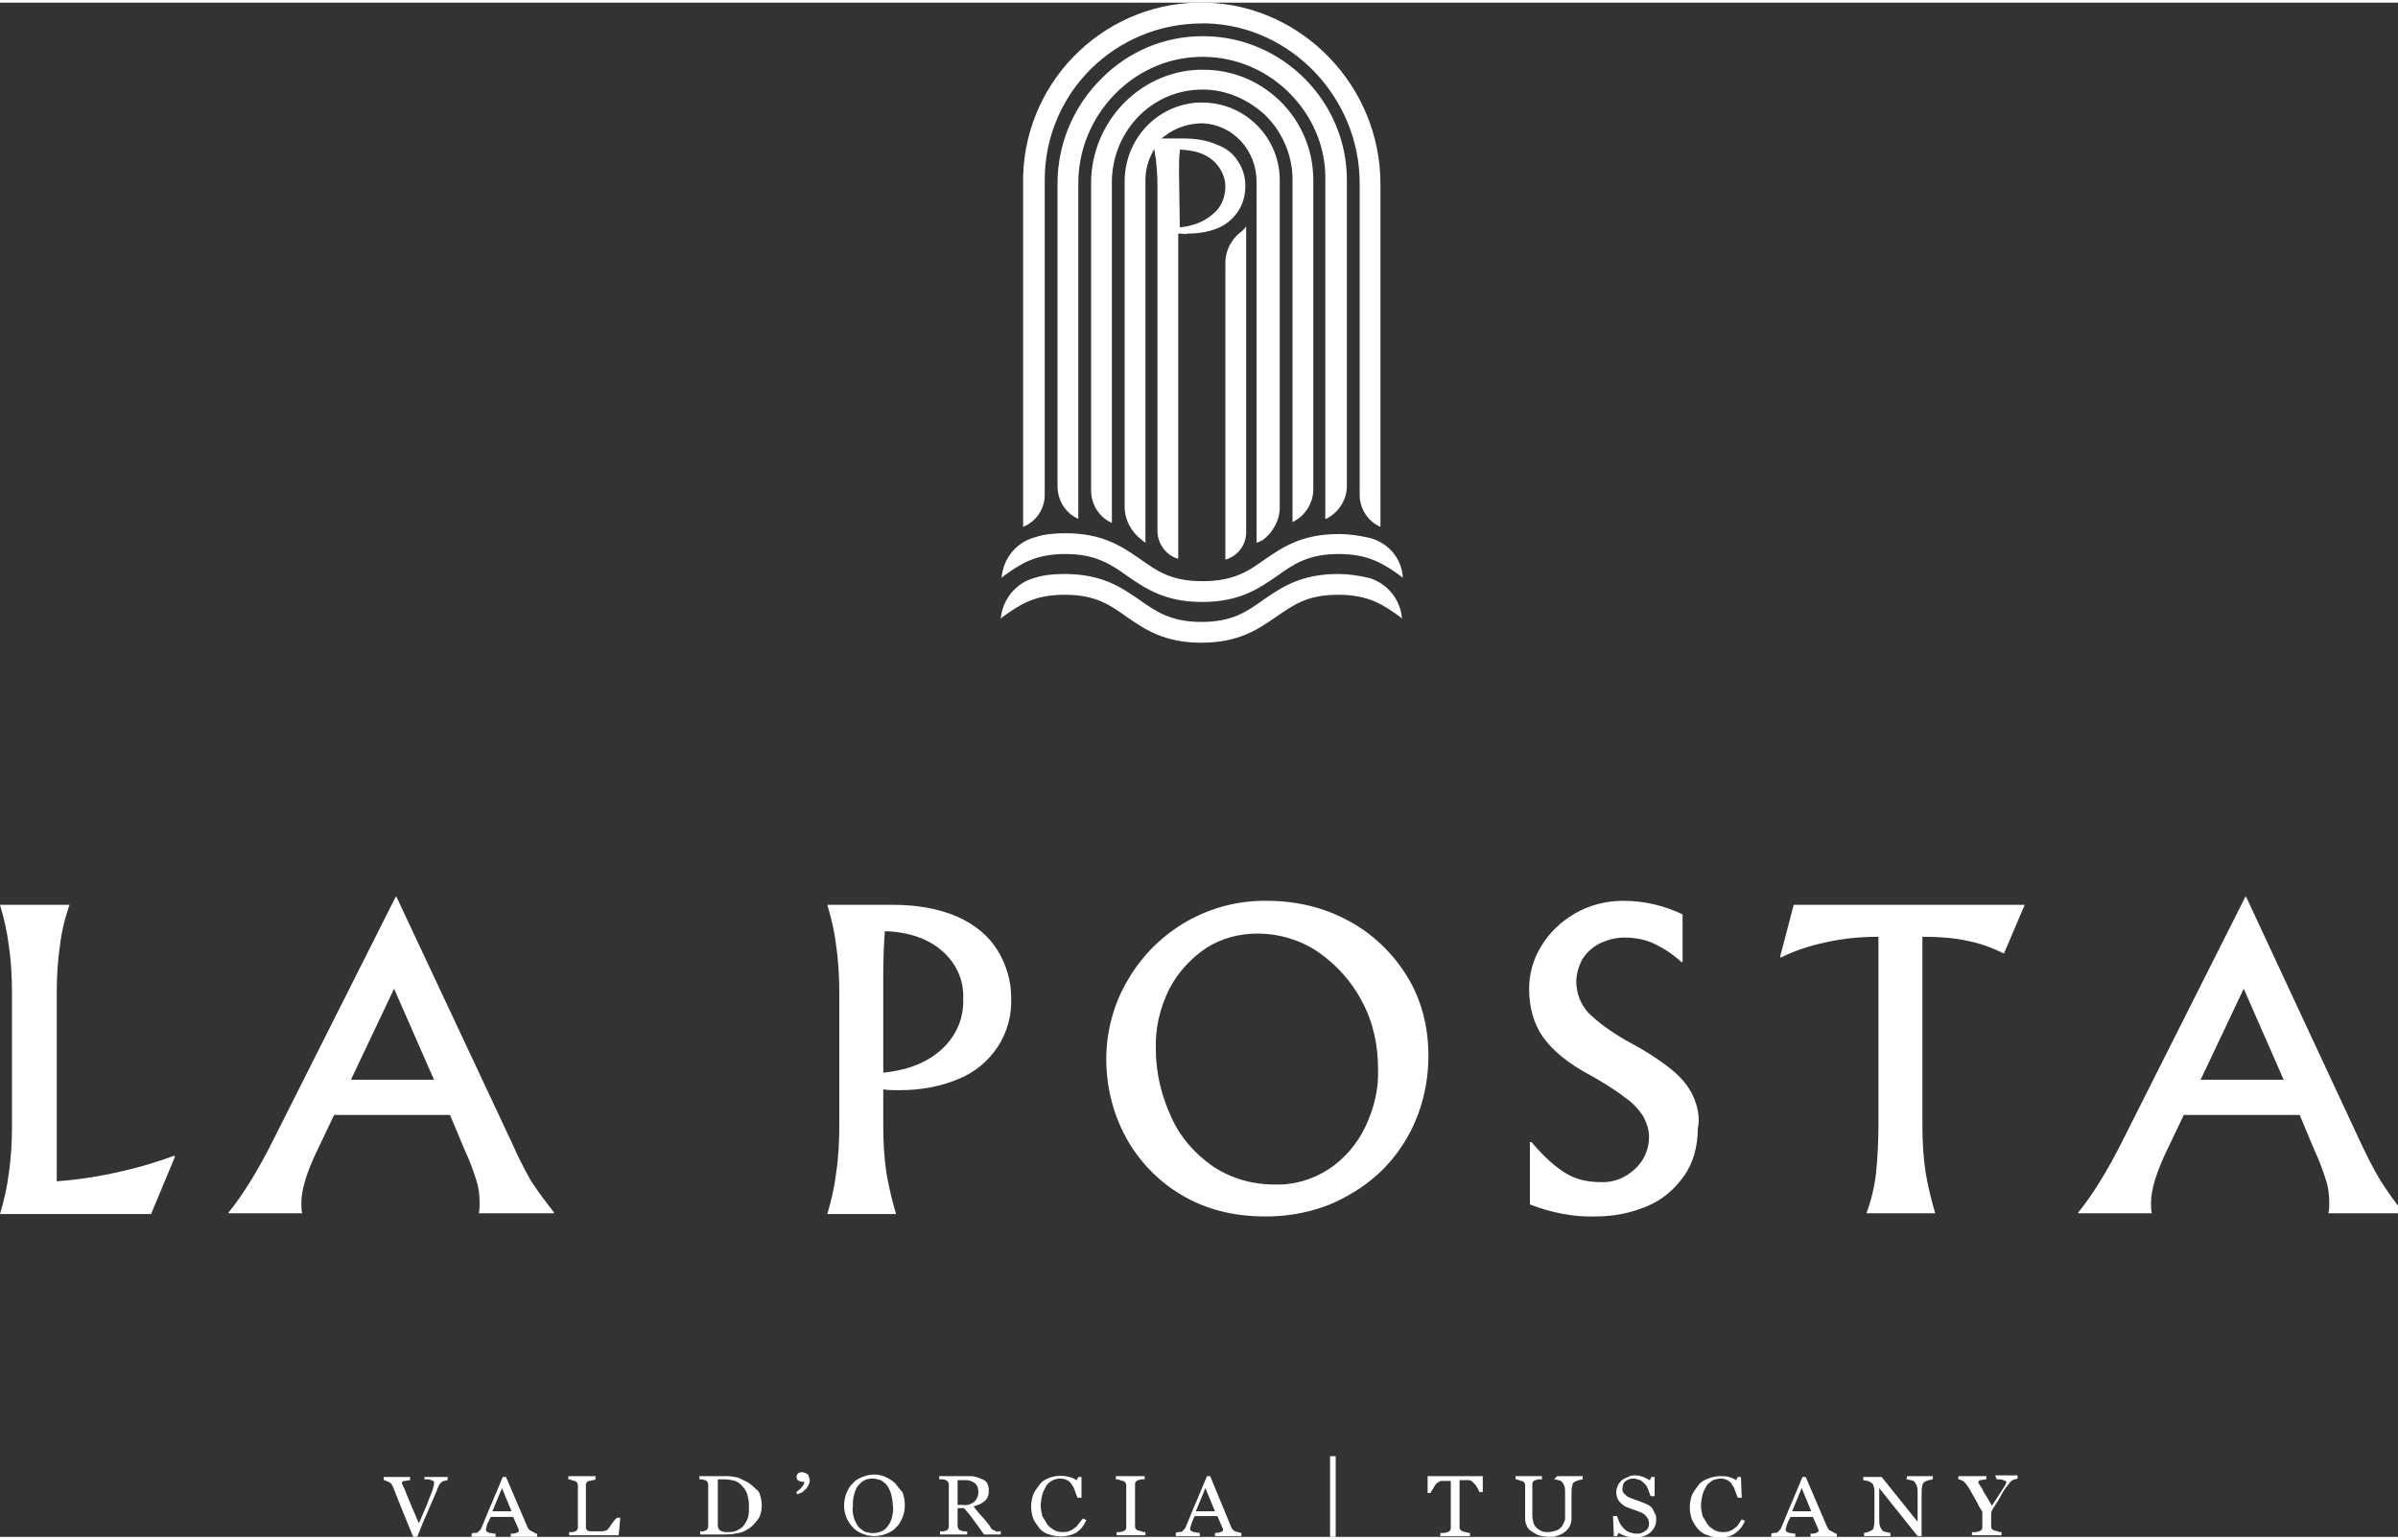
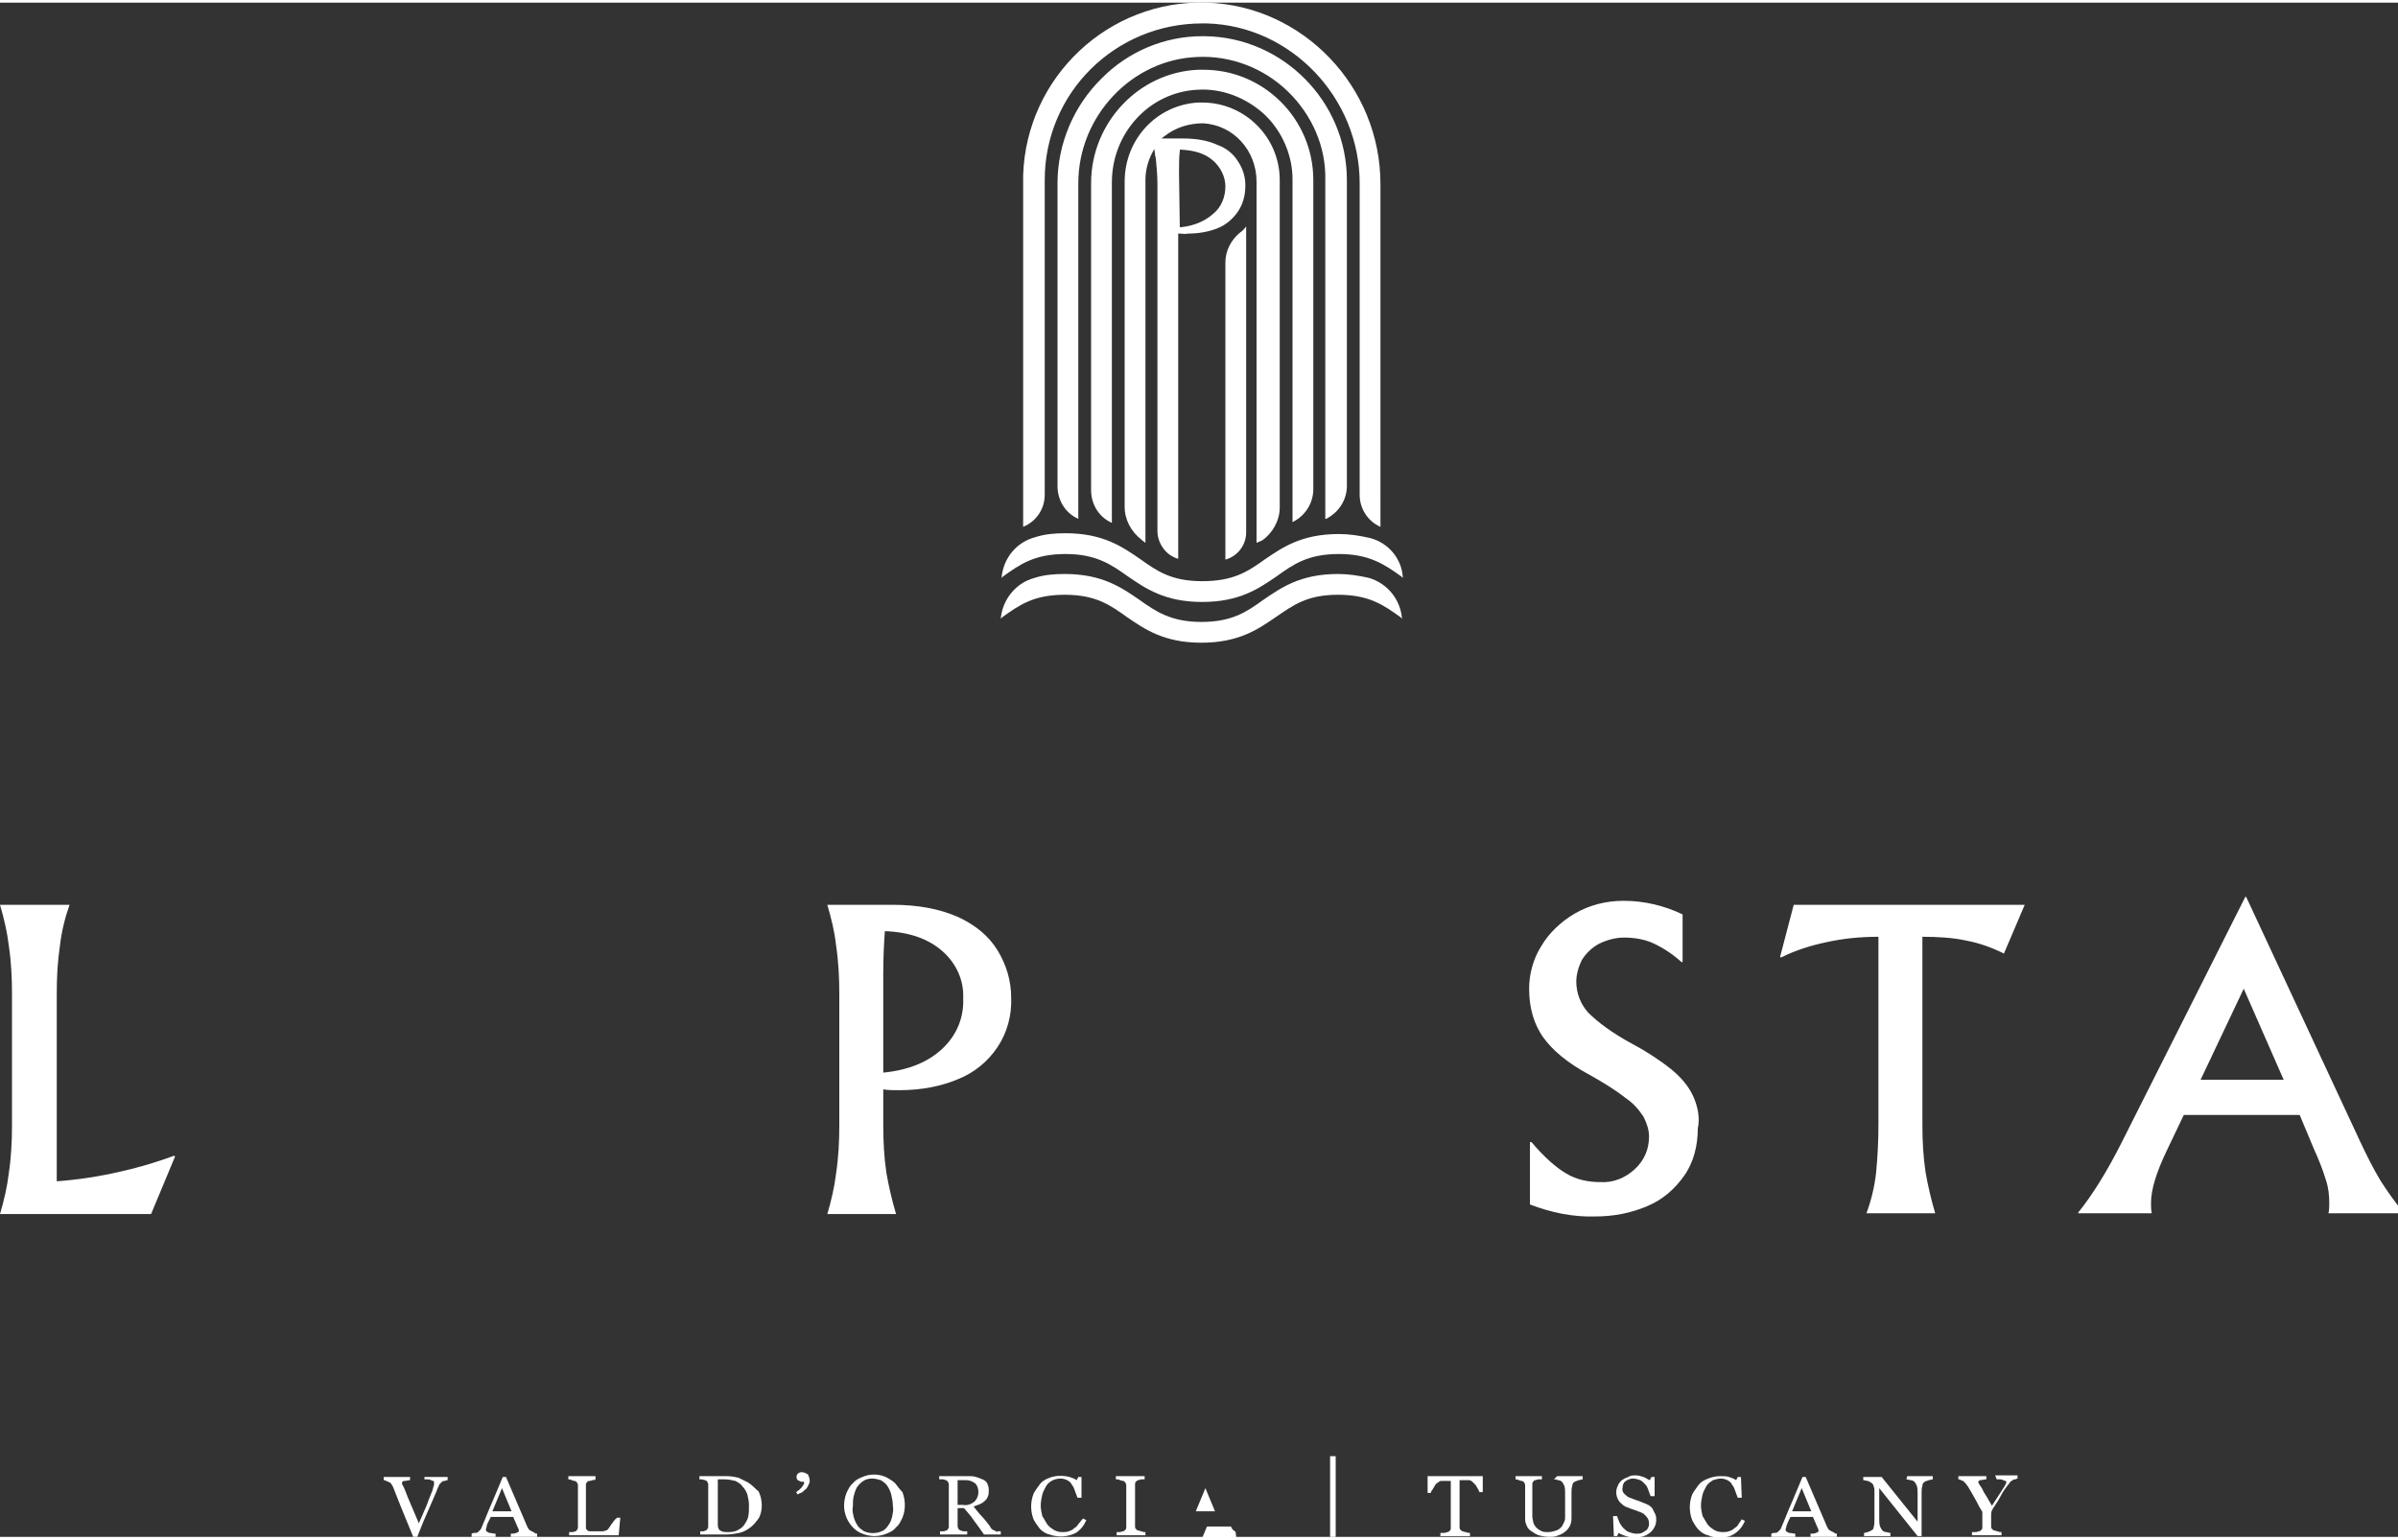
<svg xmlns="http://www.w3.org/2000/svg" version="1.1" id="Livello_1" x="0px" y="0px" viewBox="0 0 300 192" width="218" height="140" style="enable-background:new 0 0 300 192;" xml:space="preserve">
  <rect x="0" y="0" width="300" height="192" fill="#333333" stroke="none" />
  <style type="text/css">
	.st0{fill:#FFFFFF;}
</style>
  <g>
    <g>
      <path class="st0" d="M130.7,61.6V22.2c0-10.9,8.8-19.6,19.7-19.6h0.6c10.5,0.3,19.1,9.3,19.1,20v39c0,1.7,1,3.3,2.6,4V22.7    C172.7,10.5,163,0.4,151,0c-12.3-0.4-22.6,9.3-23,21.6c0,0.2,0,0.4,0,0.6v43.4C129.7,64.9,130.7,63.3,130.7,61.6" />
      <path class="st0" d="M165.9,64.6c1.6-0.8,2.6-2.4,2.6-4.1V22.2c0-9.8-8-17.9-17.8-18h-0.3c-4.7,0-9.2,1.9-12.5,5.2    c-3.6,3.5-5.6,8.3-5.6,13.2v37.9c0,1.8,1,3.4,2.6,4.1v-42c0-8.4,6.7-15.5,14.9-15.8c4.2-0.2,8.3,1.4,11.3,4.3s4.8,6.9,4.7,11.1    v42.4H165.9z" />
      <path class="st0" d="M164.3,60.9V22.2c0-7.7-6.3-13.9-13.9-13.8c-0.2,0-0.3,0-0.5,0c-7.4,0.3-13.4,6.6-13.4,14.2V61    c0,1.8,1,3.4,2.6,4.1V22.5c0-6.2,4.7-11.3,10.7-11.6c3.1-0.2,6.1,1,8.4,3.1c2.2,2.1,3.5,5.1,3.5,8.1V65    C163.2,64.3,164.3,62.7,164.3,60.9" />
      <path class="st0" d="M157.9,67.3c1.3-0.9,2.2-2.5,2.2-4.1v-41c0-5.4-4.4-9.7-9.7-9.7c-0.2,0-0.3,0-0.5,0c-5.2,0.3-9.2,4.6-9.2,9.9    v40.7c0,1.6,0.8,3.1,2.1,4.1l0.1,0.1l0.4,0.3V22.2c0-1.2,0.3-2.4,0.9-3.5l0.2-0.4l0.1,0.7c0,0.2,0.1,0.4,0.1,0.5    c0.1,1.1,0.2,2.1,0.2,3.2v43.4c0,1.6,1.1,3.1,2.6,3.5V28.9h0.2c0.3,0,0.7,0.1,1,0c1.3,0,2.6-0.2,3.8-0.7c1-0.4,1.9-1.2,2.5-2.1    s0.9-2,0.9-3.2c0-1.1-0.3-2.1-0.9-3c-0.6-1-1.5-1.7-2.6-2.1c-1.3-0.6-2.8-0.8-4.3-0.8h-2.7l0.4-0.3c1.4-1.1,3.1-1.6,4.8-1.6    c3.8,0.2,6.7,3.4,6.7,7.3v45.2L157.9,67.3 M147.5,21.4c0-1.2,0-2.1,0.1-2.8v-0.2h0.2c1.7,0.1,3,0.5,4,1.4c0.9,0.8,1.5,2,1.5,3.2    c0,1.3-0.5,2.6-1.5,3.4c-1,0.9-2.3,1.5-4,1.7h-0.2L147.5,21.4z" />
      <path class="st0" d="M171.3,72c-1.3-0.3-2.6-0.5-3.9-0.5c-4.7,0-7.1,1.7-9.3,3.2c-2.1,1.5-3.9,2.8-7.8,2.8c-3.8,0-5.7-1.3-7.8-2.8    c-2.2-1.5-4.6-3.2-9.3-3.2c-1.3,0-2.6,0.1-3.8,0.5c-2.3,0.6-4,2.7-4.2,5.1l0.2-0.2c2.1-1.5,3.9-2.8,7.8-2.8s5.7,1.3,7.8,2.8    c2.2,1.5,4.6,3.2,9.3,3.2s7.1-1.7,9.3-3.2s3.9-2.8,7.8-2.8s5.7,1.3,7.8,2.8l0.2,0.2C175.2,74.7,173.6,72.7,171.3,72" />
      <path class="st0" d="M133.3,69c3.8,0,5.7,1.3,7.8,2.8c2.2,1.5,4.6,3.2,9.3,3.2s7.1-1.7,9.3-3.2c2.1-1.5,3.9-2.8,7.8-2.8    c3.8,0,5.7,1.3,7.8,2.8l0.2,0.2c-0.1-2.4-1.8-4.4-4.1-5c-1.3-0.3-2.6-0.5-3.9-0.5c-4.7,0-7.1,1.7-9.3,3.2l-0.1-0.1l0.1,0.1    c-2.1,1.5-3.9,2.7-7.8,2.7s-5.7-1.3-7.8-2.8c-2.2-1.5-4.6-3.2-9.3-3.2c-1.3,0-2.6,0.1-3.8,0.5c-2.3,0.6-4,2.6-4.2,5.1l0.2-0.2    C127.6,70.3,129.4,69,133.3,69" />
      <path class="st0" d="M153.3,32.5v37.2c1.5-0.4,2.6-1.8,2.6-3.4V28c-0.2,0.3-0.5,0.6-0.8,0.8C154,29.7,153.3,31.1,153.3,32.5" />
    </g>
    <g>
      <path class="st0" d="M15,146.3c-2.6,0.6-5.2,1-7.9,1.2V124c0-2,0.1-4,0.4-6c0.2-1.7,0.6-3.4,1.2-5.1H0c0.5,1.7,0.9,3.4,1.1,5.1    c0.3,2,0.4,4,0.4,6v16.5c0,2-0.1,4-0.4,6c-0.2,1.7-0.6,3.4-1.1,5.1h18.9l3-7.2l-0.1-0.1C19.6,145.1,17.3,145.8,15,146.3" />
-       <path class="st0" d="M64,142.6l-14.4-30.7h-0.1l-15.4,30.6c-1.9,3.8-3.8,6.8-5.5,8.9v0.1h9.2c-0.1-0.4-0.1-0.8-0.1-1.3    c0-1.7,0.7-3.9,2-6.6l2.1-4.4h14.5l1.8,4.3c0.6,1.3,1.1,2.6,1.5,3.9c0.3,0.9,0.4,1.9,0.4,2.8c0,0.4,0,0.9-0.1,1.3h9.4v-0.1    c-1-1.3-2-2.6-2.9-4C65.5,145.8,64.7,144.2,64,142.6 M43.9,134.8l5.4-11.4l5,11.4H43.9z" />
      <path class="st0" d="M119.8,114.4c-2.3-1-5-1.5-8.1-1.5h-8.2c0.5,1.7,0.9,3.3,1.1,5.1c0.3,2,0.4,4,0.4,6v16.5c0,2-0.1,4-0.4,6    c-0.2,1.7-0.6,3.4-1.1,5.1h8.6c-0.5-1.7-0.9-3.4-1.2-5.1c-0.3-2-0.4-4-0.4-6V136c0.6,0.1,1.3,0.1,2,0.1c2.8,0,5.3-0.5,7.4-1.4    c2-0.8,3.7-2.2,4.9-4c1.2-1.8,1.8-4,1.7-6.2c0-2.1-0.6-4.1-1.7-5.9C123.7,116.8,122,115.4,119.8,114.4 M117.9,130.9    c-1.8,1.7-4.3,2.7-7.4,3v-12.4c0-2.2,0.1-3.9,0.2-5.3c3.1,0.1,5.5,1,7.2,2.5s2.7,3.6,2.6,5.9C120.6,127,119.7,129.2,117.9,130.9" />
-       <path class="st0" d="M176,121.8c-1.8-2.9-4.3-5.3-7.3-6.9c-3.1-1.7-6.6-2.5-10.2-2.5c-7.2-0.1-13.8,3.7-17.4,9.9    c-1.8,3-2.7,6.5-2.7,9.9s0.8,6.7,2.4,9.7c1.6,3,4.1,5.6,7,7.3c3,1.8,6.5,2.7,10.5,2.7c3.6,0,7.2-0.8,10.3-2.6    c3.1-1.7,5.6-4.1,7.4-7.2c1.8-3.1,2.7-6.7,2.7-10.3C178.7,128.1,177.8,124.7,176,121.8 M170.8,140.7c-1,2.1-2.6,4-4.6,5.3    s-4.4,2-6.8,1.9c-2.8,0-5.5-0.8-7.7-2.3c-2.3-1.6-4.1-3.7-5.2-6.2c-1.2-2.6-1.9-5.5-1.9-8.4c-0.1-2.6,0.5-5.2,1.7-7.6    c1.1-2.1,2.7-3.8,4.6-5.1c1.9-1.2,4.1-1.8,6.4-1.8c2.7,0,5.4,0.8,7.6,2.3c2.3,1.6,4.2,3.7,5.5,6.2c1.4,2.6,2,5.5,2,8.4    C172.5,135.9,171.9,138.4,170.8,140.7" />
      <path class="st0" d="M211.8,136.8c-0.6-1.3-1.6-2.4-2.7-3.3c-1.5-1.2-3.2-2.3-4.9-3.2c-2.6-1.4-4.4-2.8-5.5-3.9    c-1-1.1-1.5-2.5-1.5-3.9c0-0.9,0.3-1.9,0.7-2.7c0.5-0.8,1.2-1.5,2.1-2c1-0.5,2.1-0.8,3.2-0.8c1.2,0,2.5,0.2,3.6,0.7    c1.3,0.6,2.5,1.4,3.6,2.4l0.1-0.1v-5.9c-2.3-1.1-4.8-1.7-7.4-1.7c-2.1,0-4.2,0.5-6.1,1.6c-1.7,1-3.2,2.4-4.2,4.1    c-1,1.6-1.5,3.5-1.5,5.3c0,2.4,0.6,4.4,1.7,6c1.2,1.7,3.1,3.3,5.9,4.8c1.6,0.9,3.1,1.8,4.5,2.9c0.9,0.6,1.6,1.4,2.2,2.3    c0.4,0.8,0.7,1.6,0.7,2.5c0,1.6-0.6,3-1.8,4.1s-2.7,1.7-4.3,1.6c-1.5,0-3-0.3-4.3-1.1c-1.2-0.7-2.7-2-4.3-3.9h-0.2v7.8    c2.6,1,5.4,1.6,8.2,1.5c2.2,0,4.4-0.4,6.5-1.3c1.9-0.8,3.4-2.1,4.6-3.8c1.2-1.7,1.7-3.8,1.7-5.9    C212.7,139.6,212.4,138.1,211.8,136.8" />
      <path class="st0" d="M222.7,119.4l0.1,0.1c1.8-0.9,3.7-1.5,5.6-1.9c2.2-0.5,4.4-0.7,6.6-0.7v23.5c0,2-0.1,4.1-0.3,6.1    c-0.2,1.7-0.6,3.4-1.2,5h8.6c-0.5-1.7-0.9-3.4-1.2-5.1c-0.3-2-0.4-4-0.4-6v-23.5c1.9,0,3.8,0.1,5.6,0.5c1.6,0.3,3.2,0.9,4.6,1.6    l2.6-6.1h-28.9L222.7,119.4z" />
      <path class="st0" d="M297.8,147.4c-0.9-1.5-1.7-3.1-2.5-4.8L281,111.9h-0.1l-15.4,30.6c-1.9,3.8-3.8,6.8-5.5,8.9v0.1h9.2    c-0.1-0.4-0.1-0.8-0.1-1.3c0-1.7,0.7-3.9,2-6.6l2.1-4.4h14.5l1.8,4.3c0.6,1.3,1.1,2.6,1.5,3.9c0.3,0.9,0.4,1.9,0.4,2.8    c0,0.4,0,0.9-0.1,1.3h9.4v-0.1C299.6,150.1,298.7,148.8,297.8,147.4 M275.3,134.8l5.4-11.4l5,11.4H275.3z" />
    </g>
    <g>
      <path class="st0" d="M53.1,184.8c0.1,0,0.3,0,0.4,0c0.1,0,0.3,0,0.4,0.1c0.1,0,0.2,0.1,0.3,0.1s0.1,0.1,0.1,0.2c0,0.1,0,0.2,0,0.3    c-0.1,0.2-0.1,0.4-0.2,0.7c-0.1,0.3-0.4,0.9-0.7,1.8c-0.4,0.9-0.7,1.6-1,2.3L51,187c-0.3-0.8-0.5-1.3-0.7-1.6v-0.1v-0.1    c0-0.1,0.1-0.2,0.3-0.2s0.5-0.1,0.7-0.1v-0.4H48v0.4c0.1,0,0.2,0,0.3,0.1c0.1,0,0.2,0.1,0.3,0.1c0.1,0.1,0.2,0.1,0.3,0.2    c0.1,0.1,0.1,0.2,0.2,0.3c0.2,0.4,0.5,1.3,1,2.5s1,2.5,1.6,3.9h0.5c0.5-1.3,1-2.5,1.5-3.6c0.5-1.2,0.9-2,1.1-2.6    c0.1-0.1,0.1-0.3,0.2-0.4c0.1-0.1,0.2-0.2,0.3-0.3s0.2-0.1,0.3-0.1s0.2-0.1,0.4-0.1v-0.4h-2.9L53.1,184.8z" />
      <path class="st0" d="M66.5,191.3c-0.1-0.1-0.2-0.1-0.3-0.2c-0.1-0.1-0.1-0.2-0.2-0.3l-2.7-6.3h-0.4l-1.3,3.1    c-0.5,1.1-0.9,2.2-1.3,3.1c-0.1,0.2-0.1,0.3-0.2,0.4c-0.1,0.1-0.2,0.2-0.3,0.3s-0.2,0.1-0.4,0.1c-0.1,0-0.2,0-0.4,0.1v0.4h3v-0.4    c-0.3,0-0.5-0.1-0.8-0.1c-0.2-0.1-0.4-0.2-0.4-0.3s0-0.2,0-0.2c0-0.1,0.1-0.2,0.1-0.4c0-0.1,0.1-0.3,0.2-0.5s0.2-0.4,0.3-0.6h2.8    l0.7,1.6v0.1v0.1c0,0.1-0.1,0.1-0.3,0.2c-0.2,0.1-0.5,0.1-0.7,0.1v0.4h3.3v-0.4c-0.1,0-0.2,0-0.3-0.1    C66.7,191.4,66.6,191.3,66.5,191.3 M61.6,188.8l1.2-2.9l1.2,2.9H61.6z" />
      <path class="st0" d="M76.5,190.4c-0.2,0.3-0.3,0.5-0.5,0.7c-0.1,0.1-0.2,0.1-0.2,0.1c-0.1,0-0.2,0.1-0.4,0.1c-0.1,0-0.3,0-0.4,0    h-0.4c-0.2,0-0.5,0-0.7,0c-0.1,0-0.3,0-0.4-0.1s-0.2-0.2-0.2-0.3c0-0.2,0-0.4,0-0.5v-4.9c0-0.1,0-0.2,0.1-0.3s0.1-0.2,0.3-0.2    c0.1,0,0.2,0,0.4-0.1c0.1,0,0.3,0,0.4-0.1v-0.4h-3.4v0.4c0.1,0,0.3,0,0.4,0.1c0.1,0,0.2,0.1,0.4,0.1c0.1,0,0.2,0.1,0.3,0.2    c0,0.1,0.1,0.2,0.1,0.3v5.3c0,0.1,0,0.2-0.1,0.3s-0.1,0.2-0.2,0.2s-0.2,0.1-0.4,0.1h-0.4v0.4h6.2l0.2-2.2h-0.4    C76.8,189.9,76.7,190.2,76.5,190.4" />
      <path class="st0" d="M93.6,185.2c-0.4-0.2-0.8-0.4-1.2-0.6c-0.5-0.1-0.9-0.2-1.4-0.2h-3.5v0.4c0.1,0,0.2,0,0.3,0    c0.1,0,0.3,0.1,0.4,0.1s0.2,0.1,0.3,0.2c0,0.1,0.1,0.2,0.1,0.3v5.3c0,0.1,0,0.2-0.1,0.3s-0.1,0.2-0.2,0.2s-0.2,0.1-0.3,0.1    c-0.1,0-0.3,0-0.4,0v0.4h3.3c0.5,0,1.1-0.1,1.6-0.2c0.5-0.1,1-0.4,1.4-0.7s0.7-0.7,1-1.1c0.3-0.5,0.4-1.1,0.4-1.6    c0-0.6-0.1-1.2-0.4-1.8C94.5,186,94.1,185.5,93.6,185.2 M93.6,189.5c-0.1,0.4-0.3,0.7-0.5,1s-0.5,0.5-0.9,0.7s-0.8,0.2-1.2,0.2    c-0.3,0-0.6,0-0.9-0.2c-0.2-0.1-0.3-0.4-0.3-0.7v-5.7h0.4h0.5c0.4,0,0.9,0.1,1.3,0.2c0.4,0.2,0.7,0.4,0.9,0.7    c0.3,0.3,0.5,0.7,0.6,1c0.1,0.4,0.2,0.9,0.2,1.3C93.7,188.6,93.7,189.1,93.6,189.5" />
      <path class="st0" d="M100.3,183.9c-0.2,0-0.4,0.1-0.5,0.2c-0.2,0.2-0.2,0.6,0,0.8l0,0c0.2,0.1,0.4,0.2,0.5,0.2h0.3    c0,0.2,0,0.3-0.1,0.4c-0.1,0.1-0.1,0.2-0.2,0.3s-0.2,0.2-0.3,0.3c-0.1,0.1-0.3,0.2-0.4,0.3l0.2,0.3c0.1-0.1,0.3-0.2,0.4-0.2    c0.2-0.1,0.3-0.2,0.5-0.4c0.2-0.1,0.3-0.3,0.4-0.5s0.2-0.4,0.2-0.6c0-0.3-0.1-0.5-0.2-0.8C100.8,184,100.5,183.9,100.3,183.9" />
      <path class="st0" d="M112,185.3c-0.3-0.3-0.8-0.6-1.2-0.8c-0.9-0.4-2-0.4-2.9,0c-0.5,0.2-0.9,0.4-1.2,0.8    c-0.4,0.3-0.6,0.8-0.8,1.2c-0.2,0.5-0.3,1.1-0.3,1.6s0.1,1,0.3,1.5c0.4,0.9,1.1,1.7,2,2c1,0.4,2,0.4,3,0c0.5-0.2,0.9-0.4,1.2-0.8    c0.4-0.3,0.6-0.8,0.8-1.2c0.2-0.5,0.3-1,0.3-1.6c0-0.5-0.1-1.1-0.3-1.6C112.6,186.1,112.3,185.7,112,185.3 M111.6,189.5    c-0.1,0.4-0.2,0.7-0.5,1.1c-0.2,0.3-0.5,0.6-0.8,0.7c-0.7,0.3-1.5,0.3-2.2,0c-0.3-0.2-0.6-0.4-0.8-0.7c-0.2-0.3-0.4-0.7-0.5-1.1    c-0.1-0.4-0.2-0.9-0.1-1.3c0-0.4,0-0.9,0.1-1.3c0.1-0.4,0.2-0.7,0.4-1.1c0.2-0.3,0.5-0.6,0.8-0.8s0.7-0.3,1.1-0.3s0.7,0.1,1.1,0.2    c0.3,0.2,0.6,0.4,0.8,0.7c0.2,0.3,0.4,0.7,0.5,1.1c0.1,0.5,0.2,0.9,0.2,1.4C111.8,188.6,111.7,189,111.6,189.5" />
      <path class="st0" d="M124.6,191.3c-0.1-0.1-0.3-0.1-0.4-0.2c-0.2-0.1-0.3-0.3-0.4-0.5c-0.4-0.5-0.7-0.9-1-1.2s-0.6-0.7-1-1.2    c0.3-0.1,0.5-0.2,0.8-0.3c0.2-0.1,0.4-0.2,0.6-0.4s0.3-0.3,0.4-0.6c0.1-0.2,0.1-0.5,0.1-0.8s-0.1-0.6-0.2-0.8s-0.3-0.4-0.6-0.5    c-0.2-0.1-0.5-0.2-0.8-0.3s-0.6-0.1-0.9-0.1h-3.7v0.4c0.1,0,0.2,0,0.4,0c0.1,0,0.2,0,0.4,0.1c0.1,0,0.2,0.1,0.3,0.2    c0,0.1,0.1,0.2,0.1,0.3v5.3c0,0.1,0,0.2-0.1,0.3s-0.1,0.2-0.2,0.2s-0.2,0.1-0.4,0.1h-0.4v0.4h3.4v-0.4c-0.1,0-0.3,0-0.4,0    s-0.2,0-0.4-0.1c-0.1,0-0.2-0.1-0.3-0.2c0-0.1-0.1-0.2-0.1-0.3v-2.3h0.8c0.4,0.5,0.9,1,1.2,1.5c0.4,0.5,0.8,1.1,1.3,1.8h2.1v-0.4    c-0.1,0-0.2,0-0.4,0C124.8,191.4,124.7,191.4,124.6,191.3 M120.5,188h-0.7v-3.1h1c0.4,0,0.8,0.1,1.2,0.4c0.3,0.3,0.4,0.7,0.4,1.1    c0,0.5-0.2,0.9-0.5,1.2C121.5,187.9,121,188.1,120.5,188" />
      <path class="st0" d="M134.9,190.4c-0.1,0.2-0.3,0.4-0.5,0.5c-0.2,0.2-0.4,0.3-0.7,0.4c-0.3,0.1-0.5,0.1-0.8,0.1    c-0.4,0-0.8-0.1-1.1-0.3s-0.6-0.4-0.8-0.7s-0.4-0.7-0.6-1c-0.1-0.4-0.2-0.9-0.2-1.3c0-0.5,0.1-1,0.2-1.4c0.1-0.4,0.3-0.7,0.5-1.1    c0.4-0.6,1.1-0.9,1.8-0.9c0.3,0,0.6,0.1,0.8,0.2c0.2,0.1,0.5,0.3,0.6,0.6c0.2,0.2,0.3,0.5,0.4,0.8c0.1,0.3,0.2,0.5,0.3,0.8h0.5    v-2.6h-0.4l-0.2,0.4c-0.3-0.2-0.6-0.3-0.9-0.4c-0.8-0.2-1.7-0.2-2.5,0.1c-0.5,0.2-0.9,0.4-1.2,0.8c-0.3,0.4-0.6,0.8-0.8,1.2    c-0.2,0.5-0.3,1.1-0.3,1.6s0.1,1.1,0.3,1.6c0.2,0.4,0.5,0.8,0.8,1.2c0.3,0.3,0.7,0.6,1.2,0.7c1.1,0.4,2.3,0.3,3.3-0.2    c0.6-0.4,1-0.9,1.3-1.6l-0.4-0.2C135.2,190,135.1,190.2,134.9,190.4" />
      <path class="st0" d="M139.7,184.8c0.1,0,0.3,0,0.4,0.1c0.1,0,0.3,0.1,0.4,0.1c0.1,0,0.2,0.1,0.3,0.2c0,0.1,0.1,0.2,0.1,0.3v5.3    c0,0.1,0,0.2-0.1,0.3s-0.2,0.2-0.3,0.2s-0.3,0.1-0.4,0.1h-0.4v0.4h3.6v-0.4c-0.2,0-0.3,0-0.5-0.1c-0.1,0-0.3-0.1-0.4-0.1    c-0.1,0-0.2-0.1-0.3-0.2c-0.1-0.1-0.1-0.2-0.1-0.3v-5.3c0-0.1,0-0.2,0.1-0.3s0.2-0.2,0.3-0.2s0.3-0.1,0.4-0.1c0.2,0,0.3,0,0.4,0    v-0.4h-3.6v0.4H139.7z" />
-       <path class="st0" d="M154.5,191.3c-0.2-0.1-0.4-0.3-0.5-0.6l-2.6-6.3H151l-1.3,3.1c-0.5,1.1-0.9,2.2-1.3,3.1    c-0.1,0.2-0.1,0.3-0.2,0.4c-0.1,0.1-0.2,0.2-0.3,0.3s-0.2,0.1-0.4,0.1c-0.1,0-0.2,0-0.4,0.1v0.4h3v-0.4c-0.3,0-0.5-0.1-0.8-0.1    c-0.2-0.1-0.4-0.2-0.4-0.3s0-0.2,0-0.2c0-0.1,0.1-0.2,0.1-0.4c0.1-0.2,0.1-0.3,0.2-0.5c0.1-0.2,0.1-0.4,0.3-0.6h2.8l0.7,1.6v0.1    v0.1c0,0.1-0.1,0.1-0.3,0.2c-0.2,0.1-0.5,0.1-0.7,0.1v0.4h3.3v-0.4c-0.1,0-0.2,0-0.4-0.1C154.7,191.4,154.6,191.3,154.5,191.3     M149.6,188.8l1.2-2.9l1.2,2.9H149.6z" />
+       <path class="st0" d="M154.5,191.3c-0.2-0.1-0.4-0.3-0.5-0.6H151l-1.3,3.1c-0.5,1.1-0.9,2.2-1.3,3.1    c-0.1,0.2-0.1,0.3-0.2,0.4c-0.1,0.1-0.2,0.2-0.3,0.3s-0.2,0.1-0.4,0.1c-0.1,0-0.2,0-0.4,0.1v0.4h3v-0.4c-0.3,0-0.5-0.1-0.8-0.1    c-0.2-0.1-0.4-0.2-0.4-0.3s0-0.2,0-0.2c0-0.1,0.1-0.2,0.1-0.4c0.1-0.2,0.1-0.3,0.2-0.5c0.1-0.2,0.1-0.4,0.3-0.6h2.8l0.7,1.6v0.1    v0.1c0,0.1-0.1,0.1-0.3,0.2c-0.2,0.1-0.5,0.1-0.7,0.1v0.4h3.3v-0.4c-0.1,0-0.2,0-0.4-0.1C154.7,191.4,154.6,191.3,154.5,191.3     M149.6,188.8l1.2-2.9l1.2,2.9H149.6z" />
      <rect x="166.4" y="181.9" class="st0" width="0.7" height="10.1" />
      <path class="st0" d="M178.6,186.5h0.4c0-0.1,0.1-0.3,0.2-0.4c0.1-0.2,0.2-0.3,0.3-0.5s0.2-0.3,0.4-0.4c0.1-0.1,0.2-0.2,0.4-0.2    s0.3,0,0.5,0h0.4h0.3v5.9c0,0.1,0,0.2-0.1,0.3s-0.2,0.2-0.3,0.2s-0.3,0.1-0.4,0.1h-0.5v0.4h3.7v-0.4c-0.2,0-0.3,0-0.5-0.1    c-0.2,0-0.4-0.1-0.4-0.1c-0.1,0-0.2-0.1-0.3-0.2c-0.1-0.1-0.1-0.2-0.1-0.3v-5.9h0.3c0.2,0,0.3,0,0.5,0s0.3,0,0.4,0    c0.1,0,0.3,0.1,0.4,0.2c0.1,0.1,0.3,0.3,0.4,0.4c0.1,0.2,0.2,0.3,0.3,0.5c0.1,0.1,0.1,0.3,0.2,0.4h0.4v-2h-6.9L178.6,186.5    L178.6,186.5z" />
      <path class="st0" d="M194.4,184.8c0.2,0,0.3,0,0.5,0.1c0.2,0,0.4,0.1,0.5,0.2c0.1,0.1,0.2,0.3,0.3,0.5c0.1,0.3,0.1,0.6,0.1,0.9v3    c0,0.2,0,0.4-0.1,0.6c-0.1,0.2-0.2,0.4-0.3,0.6c-0.2,0.2-0.4,0.4-0.7,0.5s-0.7,0.2-1,0.2c-0.4,0-0.7,0-1-0.2    c-0.4-0.2-0.8-0.6-0.9-1.1c0-0.2-0.1-0.4-0.1-0.6v-4.1c0-0.1,0-0.2,0.1-0.3s0.1-0.2,0.3-0.2c0.1,0,0.2-0.1,0.4-0.1    c0.1,0,0.3,0,0.4,0v-0.4h-3.3v0.4c0.1,0,0.2,0,0.4,0.1c0.1,0,0.2,0.1,0.4,0.1c0.1,0,0.2,0.1,0.3,0.2c0,0.1,0.1,0.2,0.1,0.3v4.3    c0,0.3,0.1,0.6,0.2,0.8c0.1,0.3,0.3,0.5,0.6,0.7s0.6,0.4,0.9,0.5c0.4,0.1,0.8,0.2,1.3,0.2c0.3,0,0.6,0,0.9-0.1    c0.3-0.1,0.6-0.2,0.9-0.4c0.3-0.2,0.5-0.4,0.7-0.7s0.3-0.7,0.3-1.1v-3.2c0-0.3,0-0.6,0.1-0.9c0-0.2,0.1-0.4,0.3-0.5    s0.3-0.1,0.5-0.2c0.2,0,0.3-0.1,0.5-0.1v-0.4h-3.2L194.4,184.8z" />
      <path class="st0" d="M206.7,188.4c-0.2-0.2-0.3-0.3-0.5-0.4c-0.2-0.1-0.4-0.2-0.7-0.3c-0.2-0.1-0.5-0.2-0.8-0.3s-0.5-0.2-0.8-0.3    s-0.5-0.3-0.7-0.5s-0.3-0.5-0.2-0.8c0-0.3,0.1-0.6,0.4-0.8c0.3-0.2,0.6-0.3,0.9-0.3c0.3,0,0.6,0.1,0.9,0.2    c0.2,0.1,0.4,0.3,0.6,0.5c0.2,0.2,0.3,0.4,0.4,0.7c0.1,0.3,0.2,0.5,0.3,0.8h0.5v-2.4h-0.4l-0.2,0.4c-0.3-0.1-0.5-0.3-0.8-0.4    c-0.3-0.1-0.6-0.2-1-0.2c-0.3,0-0.6,0-0.9,0.2c-0.3,0.1-0.5,0.2-0.8,0.4c-0.2,0.2-0.4,0.4-0.5,0.7c-0.1,0.2-0.2,0.5-0.2,0.8    c0,0.4,0.1,0.8,0.4,1.2c0.3,0.3,0.6,0.6,1,0.7c0.2,0.1,0.5,0.2,0.8,0.3l0.8,0.3c0.3,0.1,0.6,0.3,0.8,0.6c0.2,0.2,0.3,0.5,0.3,0.8    c0,0.2,0,0.4-0.1,0.5c-0.1,0.2-0.1,0.3-0.3,0.4c-0.1,0.1-0.3,0.2-0.5,0.3s-0.4,0.1-0.7,0.1s-0.6-0.1-0.9-0.2    c-0.3-0.1-0.5-0.3-0.7-0.5s-0.4-0.5-0.5-0.7c-0.1-0.3-0.2-0.5-0.3-0.8h-0.5l0.1,2.5h0.4l0.2-0.4c0.3,0.2,0.6,0.3,0.9,0.4    c0.3,0.1,0.7,0.2,1.1,0.2c0.7,0,1.4-0.2,1.9-0.6c0.5-0.4,0.8-1,0.8-1.6c0-0.2,0-0.5-0.1-0.7C206.9,188.8,206.8,188.6,206.7,188.4" />
      <path class="st0" d="M217.5,190.4c-0.1,0.2-0.3,0.4-0.5,0.5c-0.2,0.2-0.4,0.3-0.7,0.4c-0.3,0.1-0.5,0.1-0.8,0.1    c-0.4,0-0.8-0.1-1.1-0.3s-0.6-0.4-0.8-0.7s-0.4-0.7-0.6-1c-0.1-0.4-0.2-0.9-0.2-1.3c0-0.5,0.1-1,0.2-1.4c0.1-0.4,0.3-0.7,0.5-1.1    c0.2-0.3,0.5-0.5,0.8-0.7c0.3-0.1,0.7-0.2,1-0.2s0.6,0.1,0.8,0.2c0.2,0.1,0.5,0.3,0.6,0.6c0.2,0.2,0.3,0.5,0.4,0.8    c0.1,0.3,0.2,0.5,0.3,0.8h0.5l-0.1-2.6h-0.4l-0.2,0.4c-0.3-0.2-0.6-0.3-0.9-0.4c-0.3-0.1-0.7-0.1-1.1-0.1c-0.5,0-1,0.1-1.5,0.3    s-0.9,0.4-1.2,0.8c-0.3,0.4-0.6,0.8-0.8,1.2c-0.2,0.5-0.3,1.1-0.3,1.6s0.1,1.1,0.3,1.6c0.2,0.4,0.5,0.9,0.8,1.2s0.7,0.6,1.2,0.7    c0.4,0.2,0.9,0.3,1.4,0.3c0.7,0,1.3-0.1,1.9-0.5c0.6-0.4,1-0.9,1.3-1.6l-0.4-0.2C217.8,190,217.6,190.2,217.5,190.4" />
      <path class="st0" d="M229.1,191.3c-0.1-0.1-0.2-0.1-0.3-0.2c-0.1-0.1-0.1-0.2-0.2-0.3l-2.7-6.3h-0.4l-1.3,3.1    c-0.5,1.1-0.9,2.2-1.3,3.1c-0.1,0.2-0.1,0.3-0.2,0.4c-0.1,0.1-0.2,0.2-0.3,0.3s-0.2,0.1-0.4,0.1c-0.1,0-0.2,0-0.4,0.1v0.4h3v-0.4    c-0.3,0-0.5-0.1-0.8-0.1c-0.2-0.1-0.4-0.2-0.4-0.3s0-0.2,0-0.2c0-0.1,0.1-0.2,0.1-0.4c0.1-0.2,0.1-0.3,0.2-0.5    c0.1-0.2,0.2-0.4,0.3-0.6h2.8l0.7,1.6v0.1v0.1c0,0.1-0.1,0.1-0.3,0.2c-0.2,0.1-0.5,0.1-0.7,0.1v0.4h3.3v-0.4c-0.1,0-0.2,0-0.3-0.1    C229.3,191.4,229.2,191.3,229.1,191.3 M224.2,188.8l1.2-2.9l1.2,2.9H224.2z" />
      <path class="st0" d="M238.5,184.8c0.2,0,0.4,0.1,0.5,0.1c0.2,0,0.4,0.1,0.5,0.2c0.1,0.1,0.2,0.3,0.3,0.5c0.1,0.3,0.1,0.7,0.1,1    v3.5l-4.5-5.6h-2.3v0.4c0.2,0,0.4,0.1,0.6,0.1c0.2,0.1,0.4,0.2,0.5,0.3s0.2,0.2,0.2,0.4c0.1,0.2,0.1,0.3,0.1,0.5v3.6    c0,0.3,0,0.7-0.1,1c0,0.2-0.1,0.3-0.3,0.4c-0.1,0.1-0.3,0.1-0.4,0.2c-0.2,0-0.3,0.1-0.5,0.1v0.4h3.3v-0.4c-0.2,0-0.4-0.1-0.5-0.1    c-0.2,0-0.4-0.1-0.5-0.2c-0.1-0.1-0.2-0.3-0.3-0.5c-0.1-0.3-0.1-0.7-0.1-1v-3.8l4.8,6h0.5v-5.4c0-0.3,0-0.6,0.1-0.9    c0-0.2,0.1-0.4,0.3-0.5c0.1-0.1,0.3-0.1,0.5-0.2c0.2,0,0.3-0.1,0.5-0.1v-0.4h-3.2L238.5,184.8z" />
      <path class="st0" d="M249.8,184.8h0.4c0.1,0,0.2,0,0.4,0.1c0.1,0,0.2,0.1,0.3,0.1s0.1,0.1,0.1,0.2c-0.1,0.3-0.3,0.6-0.5,0.9    c-0.3,0.5-0.8,1.2-1.3,2l-0.7-1.2c-0.2-0.3-0.4-0.6-0.5-0.9c-0.1-0.1-0.1-0.2-0.2-0.3l-0.2-0.3c0-0.1-0.1-0.1-0.1-0.2v-0.1    c0-0.1,0.1-0.1,0.2-0.2c0.3,0,0.5-0.1,0.8-0.1v-0.4H245v0.4c0.1,0,0.2,0,0.3,0.1c0.1,0,0.2,0.1,0.3,0.1c0.1,0.1,0.2,0.2,0.3,0.3    s0.2,0.3,0.3,0.4c0.2,0.3,0.4,0.7,0.7,1.2s0.5,0.9,0.7,1.3c0.1,0.2,0.2,0.3,0.3,0.5c0.1,0.1,0.1,0.2,0.1,0.3v1.8    c0,0.1,0,0.2-0.1,0.3s-0.2,0.2-0.3,0.2s-0.3,0.1-0.4,0.1h-0.5v0.4h3.7v-0.4c-0.2,0-0.3,0-0.5-0.1c-0.1,0-0.3-0.1-0.4-0.1    c-0.1,0-0.2-0.1-0.3-0.2c-0.1-0.1-0.1-0.2-0.1-0.3v-1.4c0-0.2,0-0.4,0.1-0.6c0.1-0.2,0.2-0.4,0.3-0.5c0.4-0.6,0.7-1.1,0.9-1.5    s0.5-0.8,0.8-1.2c0.1-0.1,0.2-0.2,0.3-0.4c0.1-0.1,0.2-0.1,0.3-0.2c0.1-0.1,0.2-0.1,0.3-0.1s0.2-0.1,0.3-0.1v-0.4h-2.8    L249.8,184.8z" />
    </g>
  </g>
</svg>